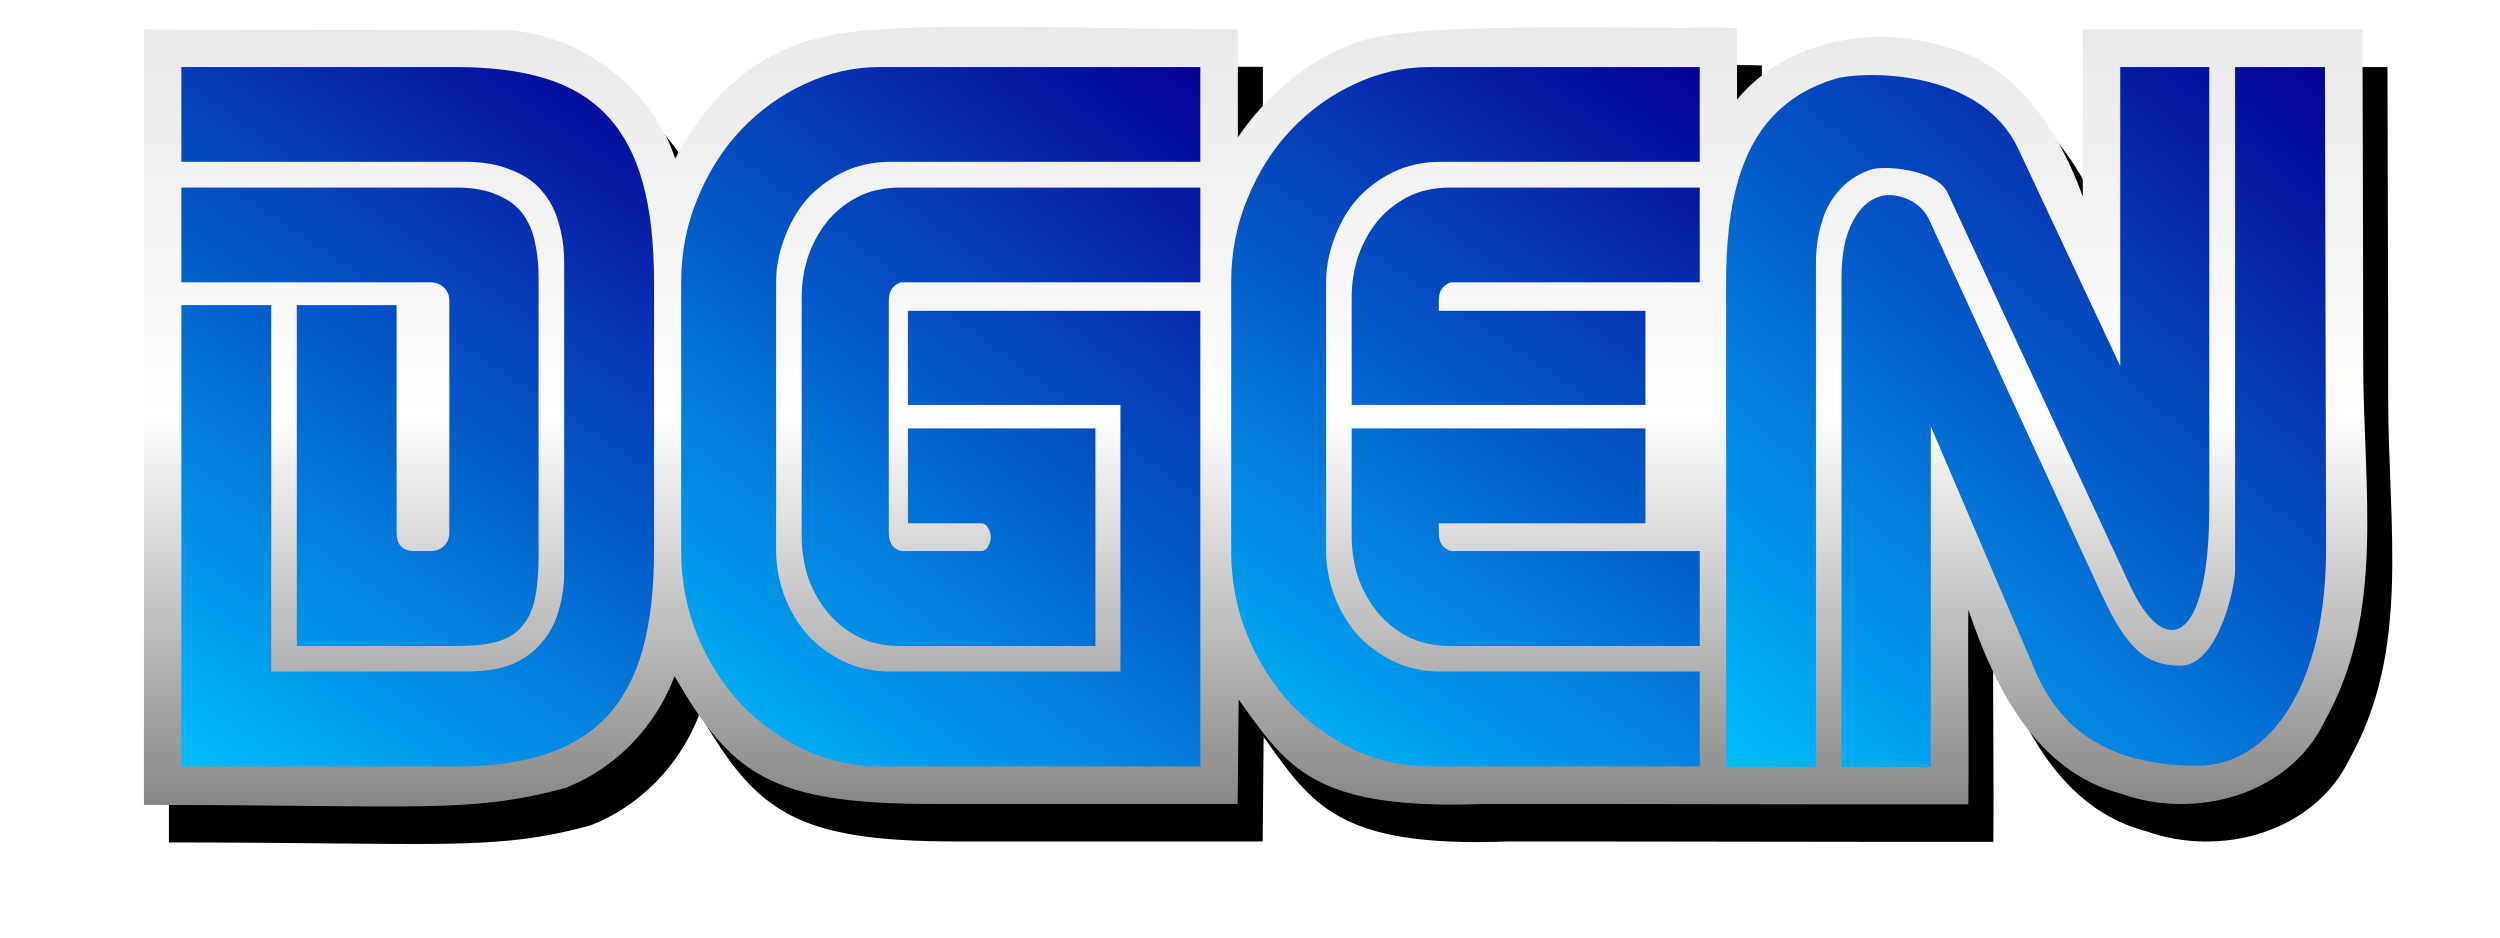
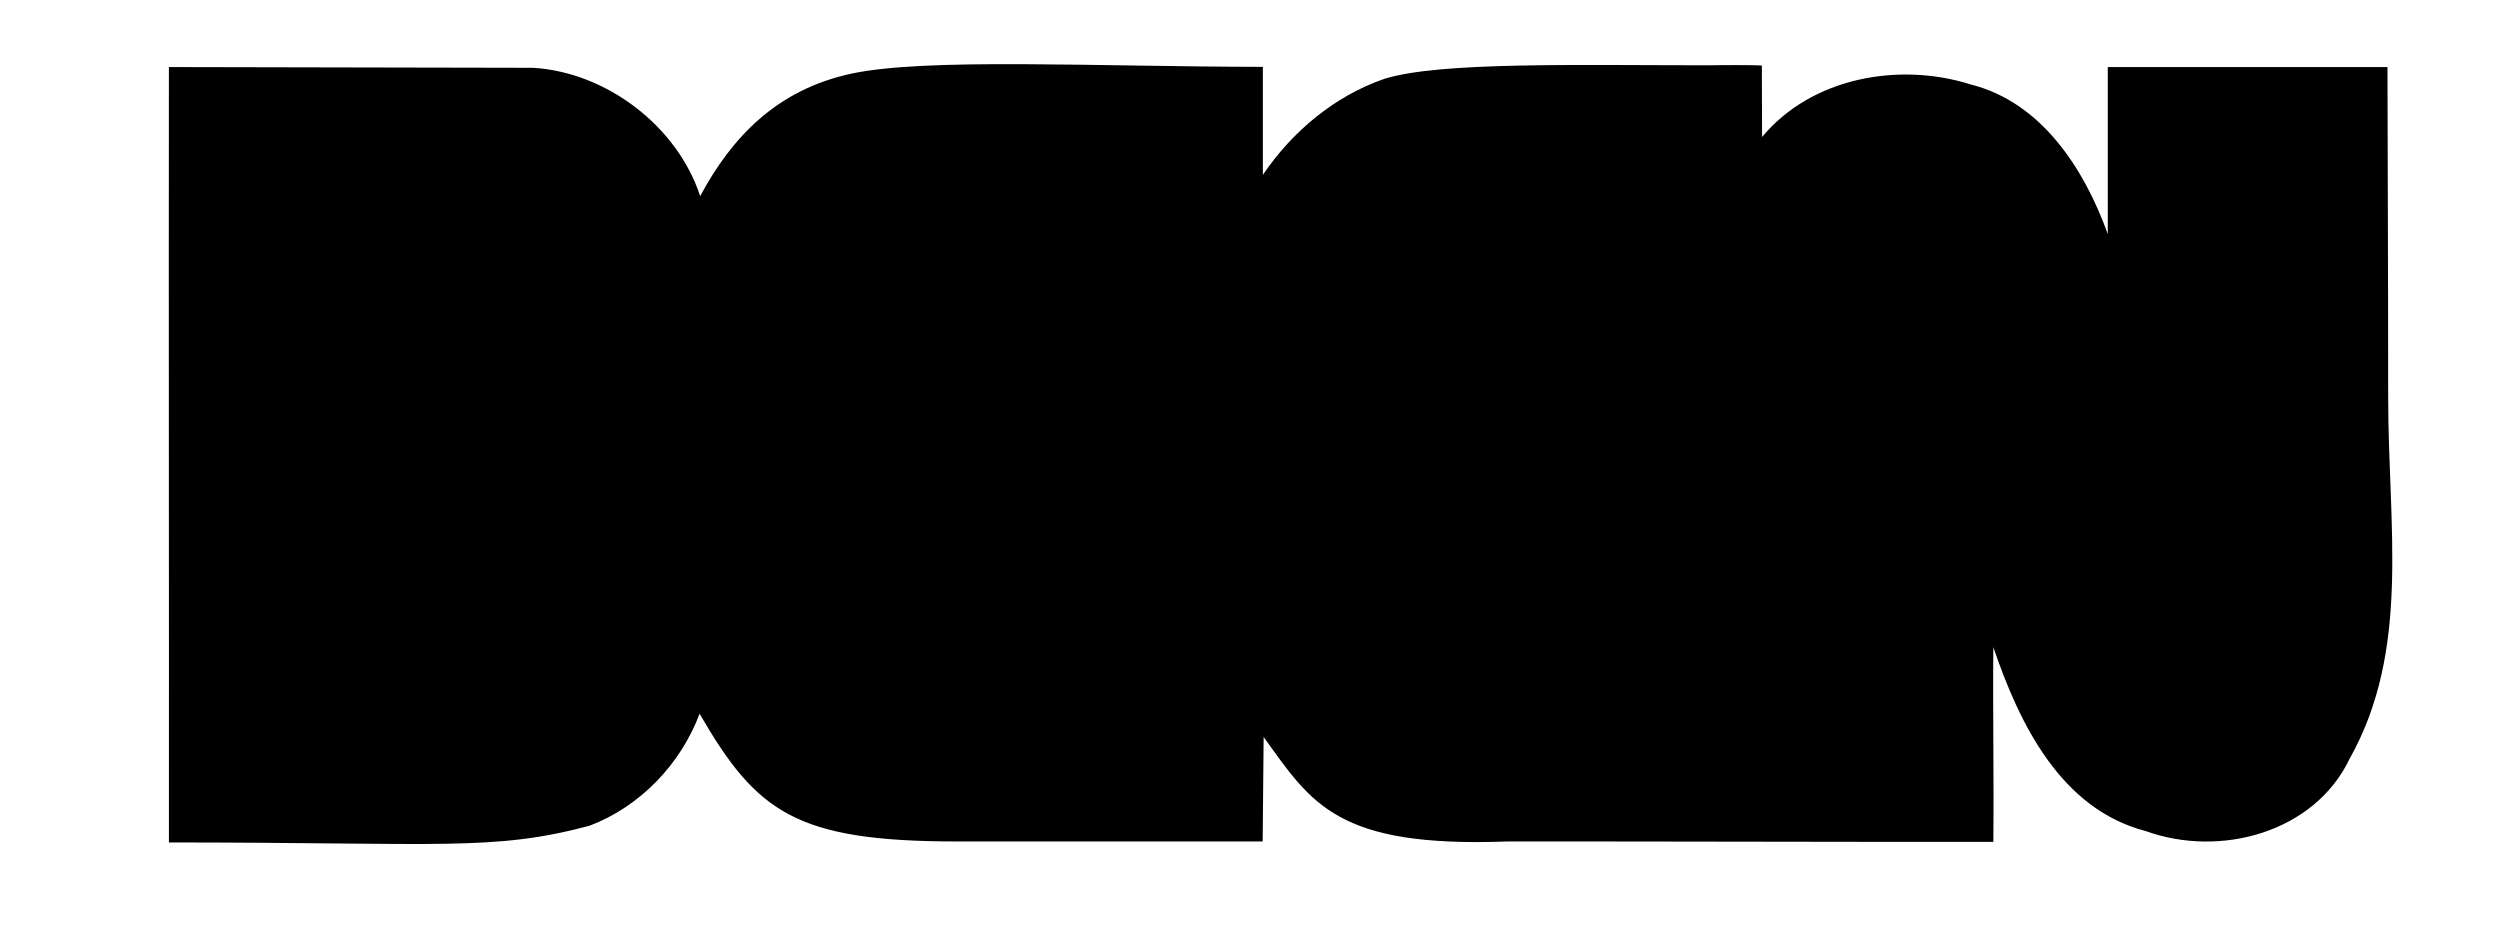
<svg xmlns="http://www.w3.org/2000/svg" xmlns:ns1="http://sodipodi.sourceforge.net/DTD/sodipodi-0.dtd" xmlns:ns2="http://www.inkscape.org/namespaces/inkscape" xmlns:xlink="http://www.w3.org/1999/xlink" width="400" height="150" id="svg2" ns1:version="0.32" ns2:version="0.46" ns1:docname="dgen.svg" ns2:output_extension="org.inkscape.output.svg.inkscape" version="1.0" ns2:export-filename="/home/tamentis/dgen.png" ns2:export-xdpi="108" ns2:export-ydpi="108">
  <ns1:namedview id="base" pagecolor="#777777" bordercolor="#666666" borderopacity="1.0" gridtolerance="10000" guidetolerance="10" objecttolerance="10" ns2:pageopacity="1" ns2:pageshadow="2" ns2:zoom="0.98994949" ns2:cx="337.16755" ns2:cy="66.420706" ns2:document-units="px" ns2:current-layer="layer1" showgrid="false" showguides="true" ns2:guide-bbox="true" ns2:window-width="988" ns2:window-height="759" ns2:window-x="1604" ns2:window-y="109" />
  <defs id="defs4">
    <ns2:path-effect prop_scale="1" id="path-effect3361" effect="bend_path" />
    <ns2:path-effect teeth="16" id="path-effect3359" effect="gears" />
    <ns2:path-effect teeth="16" id="path-effect3357" effect="gears" />
    <linearGradient id="linearGradient3244">
      <stop id="stop3246" offset="0" style="stop-color:#e9e9e9;stop-opacity:1;" />
      <stop style="stop-color:#ffffff;stop-opacity:1;" offset="0.5" id="stop3252" />
      <stop id="stop3248" offset="1" style="stop-color:#868686;stop-opacity:1;" />
    </linearGradient>
    <linearGradient id="linearGradient3234">
      <stop id="stop3236" offset="0" style="stop-color:#d8d8d8;stop-opacity:1;" />
      <stop style="stop-color:#676767;stop-opacity:1;" offset="0.5" id="stop3242" />
      <stop id="stop3238" offset="1" style="stop-color:#b9b9b9;stop-opacity:1;" />
    </linearGradient>
    <linearGradient id="linearGradient3282">
      <stop id="stop3284" offset="0" style="stop-color:#00bdff;stop-opacity:1;" />
      <stop id="stop3286" offset="1" style="stop-color:#070096;stop-opacity:1;" />
    </linearGradient>
    <ns2:perspective id="perspective10" ns2:persp3d-origin="372.04724 : 350.78739 : 1" ns2:vp_z="744.09448 : 526.18109 : 1" ns2:vp_y="0 : 1000 : 0" ns2:vp_x="0 : 526.18109 : 1" ns1:type="inkscape:persp3d" />
    <ns2:perspective ns1:type="inkscape:persp3d" ns2:vp_x="0 : 526.18109 : 1" ns2:vp_y="0 : 1000 : 0" ns2:vp_z="744.09448 : 526.18109 : 1" ns2:persp3d-origin="372.04724 : 350.78739 : 1" id="perspective2486" />
    <linearGradient gradientTransform="translate(-142.255,-179.427)" gradientUnits="userSpaceOnUse" y2="190.158" x2="246.899" y1="302.064" x1="171.274" id="linearGradient3288" xlink:href="#linearGradient3282" ns2:collect="always" />
    <linearGradient gradientTransform="translate(-142.255,-179.427)" gradientUnits="userSpaceOnUse" y2="190.158" x2="334.305" y1="302.064" x1="251.243" id="linearGradient3296" xlink:href="#linearGradient3282" ns2:collect="always" />
    <linearGradient gradientTransform="translate(-142.255,-179.427)" gradientUnits="userSpaceOnUse" y2="190.158" x2="414.211" y1="302.064" x1="339.243" id="linearGradient3304" xlink:href="#linearGradient3282" ns2:collect="always" />
    <linearGradient gradientTransform="translate(-142.255,-179.427)" gradientUnits="userSpaceOnUse" y2="190.158" x2="514.43" y1="302.136" x1="418.43" id="linearGradient3312" xlink:href="#linearGradient3282" ns2:collect="always" />
    <linearGradient gradientUnits="userSpaceOnUse" y2="145.604" x2="234.38" y1="186.987" x1="234.38" id="linearGradient3240" xlink:href="#linearGradient3234" ns2:collect="always" />
    <linearGradient gradientTransform="translate(-47.335,-16.162)" gradientUnits="userSpaceOnUse" y2="145.203" x2="248.224" y1="20.427" x1="248.224" id="linearGradient3250" xlink:href="#linearGradient3244" ns2:collect="always" />
    <filter ns2:collect="always" id="filter4384" x="-0.049" width="1.097" y="-0.139" height="1.277">
      <feGaussianBlur ns2:collect="always" stdDeviation="7.208" id="feGaussianBlur4386" />
    </filter>
  </defs>
  <g id="layer1" ns2:groupmode="layer" ns2:label="Layer 1">
    <path style="font-size:114.066px;font-style:normal;font-variant:normal;font-weight:normal;font-stretch:normal;text-align:start;line-height:125%;writing-mode:lr-tb;text-anchor:start;fill:#000000;fill-opacity:1;stroke:none;stroke-width:1px;stroke-linecap:butt;stroke-linejoin:miter;stroke-opacity:1;filter:url(#filter4384);font-family:SEGA LOGO FONT;-inkscape-font-specification:SEGA LOGO FONT" d="M 273.589,10.448 C 252.36,10.448 230.412,9.858 221.527,12.604 C 213.527,15.367 206.778,21.02 202.058,27.979 C 202.058,22.219 202.058,16.458 202.058,10.698 C 175.01,10.659 148.06,9.228 136.183,11.792 C 124.246,14.368 117.044,22.017 112.027,31.385 C 108.375,20.163 96.993,11.537 85.27,10.849 L 27.023,10.729 C 26.976,50.083 27.054,95.437 27.027,134.792 C 70.509,134.792 78.893,136.251 94.37,132.104 C 102.442,129.021 108.908,122.262 111.933,114.198 C 121.063,129.967 127.323,134.635 153.183,134.635 L 202.027,134.635 L 202.183,117.917 C 209.872,128.618 213.937,135.646 241.183,134.635 C 267.1,134.618 293.016,134.723 318.933,134.698 C 319.042,124.312 318.832,113.927 318.933,103.542 C 323.078,115.774 329.714,129.448 343.339,132.979 C 355.204,137.265 370.274,133.24 375.933,121.417 C 385.755,103.897 382.107,84.355 382.107,63.542 C 382.107,42.476 382.024,28.333 381.995,10.729 C 367.079,10.729 352.162,10.729 337.245,10.729 C 337.245,19.635 337.245,28.542 337.245,37.448 C 333.488,27.026 326.668,16.371 315.308,13.51 C 303.835,9.888 289.864,12.383 281.933,21.917 L 281.895,10.479 C 280.897,10.388 274.589,10.409 273.589,10.448 z" id="path4348" ns1:nodetypes="cccczcccccccccccccczccccccc" />
-     <path ns1:nodetypes="cccczcccccccccccccczccccccc" id="path3262" d="M 269.589,4.448 C 248.36,4.448 226.412,3.858 217.527,6.604 C 209.527,9.367 202.778,15.02 198.058,21.979 C 198.058,16.219 198.058,10.458 198.058,4.698 C 171.01,4.659 144.06,3.228 132.183,5.792 C 120.246,8.368 113.044,16.017 108.027,25.385 C 104.375,14.163 92.993,5.537 81.27,4.849 L 23.023,4.729 C 22.976,44.083 23.054,89.437 23.027,128.792 C 66.509,128.792 74.893,130.251 90.37,126.104 C 98.442,123.021 104.908,116.262 107.933,108.198 C 117.063,123.967 123.323,128.635 149.183,128.635 L 198.027,128.635 L 198.183,111.917 C 205.872,122.618 209.937,129.646 237.183,128.635 C 263.1,128.618 289.016,128.723 314.933,128.698 C 315.042,118.312 314.832,107.927 314.933,97.542 C 319.078,109.774 325.714,123.448 339.339,126.979 C 351.204,131.265 366.274,127.24 371.933,115.417 C 381.755,97.897 378.107,78.355 378.107,57.542 C 378.107,36.476 378.024,22.333 377.995,4.729 C 363.079,4.729 348.162,4.729 333.245,4.729 C 333.245,13.635 333.245,22.542 333.245,31.448 C 329.488,21.026 322.668,10.371 311.308,7.51 C 299.835,3.888 285.864,6.383 277.933,15.917 L 277.895,4.479 C 276.897,4.388 270.589,4.409 269.589,4.448 z" style="font-size:114.066px;font-style:normal;font-variant:normal;font-weight:normal;font-stretch:normal;text-align:start;line-height:125%;writing-mode:lr-tb;text-anchor:start;fill:url(#linearGradient3250);fill-opacity:1;stroke:none;stroke-width:1px;stroke-linecap:butt;stroke-linejoin:miter;stroke-opacity:1;font-family:SEGA LOGO FONT;-inkscape-font-specification:SEGA LOGO FONT" />
-     <path ns1:nodetypes="cczcscccccccczzzcccczzzcccccczzccc" id="text2383" d="M 339.238,10.731 L 339.238,58.568 L 322.92,23.808 C 316.776,10.72 297.568,11.398 293.613,12.615 C 289.583,13.832 286.293,15.815 283.707,18.552 C 281.122,21.29 279.205,24.861 277.988,29.271 C 276.772,33.606 276.176,38.928 276.176,45.24 L 276.176,122.709 L 290.551,122.709 L 290.551,42.052 C 290.551,39.771 290.849,37.655 291.457,35.677 C 291.989,33.7 292.914,31.966 294.207,30.521 C 295.424,29.076 297.06,27.969 299.113,27.209 C 301.09,26.372 309.823,26.983 311.635,30.883 L 340.796,93.672 C 346.324,105.574 353.488,103.384 353.488,81.106 L 353.488,10.731 L 339.238,10.731 z M 357.613,10.731 L 357.613,91.387 C 357.613,93.669 355.003,106.512 348.85,106.512 C 342.519,106.512 339.719,102.637 335.799,94.121 L 308.652,35.134 C 307.539,32.717 304.873,31.181 302.026,31.209 C 298.106,31.508 296.104,35.288 295.207,38.74 C 294.827,40.489 294.645,42.357 294.644,44.334 L 294.644,122.709 L 308.926,122.709 L 308.926,68.209 L 325.68,107.423 C 330.755,119.302 340.888,122.517 351.71,122.517 C 362.71,122.517 372.5,110.313 372.167,86.561 L 371.988,10.731 L 357.613,10.731 z" style="font-size:114.066px;font-style:normal;font-variant:normal;font-weight:normal;font-stretch:normal;text-align:start;line-height:125%;writing-mode:lr-tb;text-anchor:start;fill:url(#linearGradient3312);fill-opacity:1;stroke:none;stroke-width:1px;stroke-linecap:butt;stroke-linejoin:miter;stroke-opacity:1;font-family:SEGA LOGO FONT;-inkscape-font-specification:SEGA LOGO FONT" />
-     <path style="font-size:114.066px;font-style:normal;font-variant:normal;font-weight:normal;font-stretch:normal;text-align:start;line-height:125%;writing-mode:lr-tb;text-anchor:start;fill:url(#linearGradient3304);fill-opacity:1;stroke:none;stroke-width:1px;stroke-linecap:butt;stroke-linejoin:miter;stroke-opacity:1;font-family:SEGA LOGO FONT;-inkscape-font-specification:SEGA LOGO FONT" d="M 228.707,10.731 C 224.601,10.731 220.616,11.625 216.738,13.45 C 212.936,15.199 209.548,17.645 206.582,20.762 C 203.692,23.804 201.362,27.473 199.613,31.731 C 197.864,35.914 196.988,40.378 196.988,45.169 L 196.988,88.169 C 196.988,92.959 197.864,97.504 199.613,101.762 C 201.362,105.945 203.692,109.582 206.582,112.7 C 209.548,115.742 212.936,118.187 216.738,120.012 C 220.616,121.761 224.601,122.637 228.707,122.637 L 271.957,122.637 L 271.957,107.45 L 230.551,107.45 C 227.661,107.45 225.051,106.872 222.769,105.731 C 220.488,104.59 218.554,103.119 216.957,101.294 C 215.436,99.469 214.262,97.419 213.426,95.137 C 212.589,92.78 212.176,90.45 212.176,88.169 L 212.176,45.169 C 212.176,42.887 212.589,40.606 213.426,38.325 C 214.262,35.968 215.436,33.869 216.957,32.044 C 218.554,30.219 220.488,28.747 222.769,27.606 C 225.051,26.465 227.661,25.887 230.551,25.887 L 271.957,25.887 L 271.957,10.731 L 228.707,10.731 z M 232.019,30.012 C 229.358,30.012 227.028,30.542 225.051,31.606 C 223.074,32.671 221.437,34.027 220.144,35.7 C 218.852,37.373 217.86,39.289 217.176,41.419 C 216.567,43.472 216.269,45.473 216.269,47.45 L 216.269,64.794 L 263.269,64.794 L 263.269,49.731 L 230.207,49.731 L 230.207,48.137 C 230.207,47.225 230.407,46.513 230.863,45.981 C 231.395,45.449 231.907,45.169 232.363,45.169 L 271.957,45.169 L 271.957,30.012 L 232.019,30.012 z M 216.269,68.544 L 216.269,85.887 C 216.269,87.864 216.567,89.914 217.176,92.044 C 217.86,94.097 218.852,95.964 220.144,97.637 C 221.437,99.31 223.074,100.698 225.051,101.762 C 227.028,102.827 229.358,103.356 232.019,103.356 L 271.957,103.356 L 271.957,88.169 L 232.363,88.169 C 231.907,88.169 231.395,87.92 230.863,87.387 C 230.407,86.855 230.207,86.112 230.207,85.2 L 230.207,83.731 L 263.269,83.731 L 263.269,68.544 L 216.269,68.544 z" id="path3276" ns1:nodetypes="cccccccccccccsccccccscccccsscccccccccccccccsscccccccccc" />
-     <path ns1:nodetypes="cccccccccccccccccsccccccscccccssccccsscccccccsccccccccccc" id="path3278" d="M 140.707,10.731 C 136.601,10.731 132.616,11.625 128.738,13.45 C 124.936,15.199 121.548,17.645 118.582,20.762 C 115.692,23.804 113.362,27.473 111.613,31.731 C 109.864,35.914 108.988,40.378 108.988,45.169 L 108.988,88.169 C 108.988,92.959 109.864,97.504 111.613,101.762 C 113.362,105.945 115.692,109.582 118.582,112.7 C 121.548,115.742 124.936,118.187 128.738,120.012 C 132.616,121.761 136.601,122.637 140.707,122.637 L 192.051,122.637 L 192.051,49.731 L 145.269,49.731 L 145.269,64.794 L 179.269,64.794 L 179.269,107.45 L 142.551,107.45 C 139.661,107.45 137.051,106.872 134.769,105.731 C 132.488,104.59 130.554,103.119 128.957,101.294 C 127.436,99.469 126.262,97.419 125.426,95.137 C 124.589,92.78 124.176,90.45 124.176,88.169 L 124.176,45.169 C 124.176,42.887 124.589,40.606 125.426,38.325 C 126.262,35.968 127.436,33.869 128.957,32.044 C 130.554,30.219 132.488,28.747 134.769,27.606 C 137.051,26.465 139.661,25.887 142.551,25.887 L 192.051,25.887 L 192.051,10.731 L 140.707,10.731 z M 144.019,30.012 C 141.358,30.012 139.028,30.542 137.051,31.606 C 135.074,32.671 133.437,34.027 132.144,35.7 C 130.852,37.373 129.86,39.289 129.176,41.419 C 128.567,43.472 128.269,45.473 128.269,47.45 L 128.269,85.887 C 128.269,87.864 128.567,89.914 129.176,92.044 C 129.86,94.097 130.852,95.964 132.144,97.637 C 133.437,99.31 135.074,100.698 137.051,101.762 C 139.028,102.827 141.358,103.356 144.019,103.356 L 175.269,103.356 L 175.269,68.544 L 145.269,68.544 L 145.269,83.731 L 156.894,83.731 C 157.427,83.731 157.823,83.962 158.051,84.419 C 158.355,84.875 158.519,85.404 158.519,86.012 C 158.519,86.545 158.355,87.025 158.051,87.481 C 157.823,87.937 157.427,88.169 156.894,88.169 L 144.363,88.169 C 143.907,88.169 143.395,87.92 142.863,87.387 C 142.407,86.855 142.207,86.112 142.207,85.2 L 142.207,48.137 C 142.207,47.225 142.407,46.513 142.863,45.981 C 143.395,45.449 143.907,45.169 144.363,45.169 L 192.051,45.169 L 192.051,30.012 L 144.019,30.012 z" style="font-size:114.066px;font-style:normal;font-variant:normal;font-weight:normal;font-stretch:normal;text-align:start;line-height:125%;writing-mode:lr-tb;text-anchor:start;fill:url(#linearGradient3296);fill-opacity:1;stroke:none;stroke-width:1px;stroke-linecap:butt;stroke-linejoin:miter;stroke-opacity:1;font-family:SEGA LOGO FONT;-inkscape-font-specification:SEGA LOGO FONT" />
-     <path style="font-size:114.066px;font-style:normal;font-variant:normal;font-weight:normal;font-stretch:normal;text-align:start;line-height:125%;writing-mode:lr-tb;text-anchor:start;fill:url(#linearGradient3288);fill-opacity:1;stroke:none;stroke-width:1px;stroke-linecap:butt;stroke-linejoin:miter;stroke-opacity:1;font-family:SEGA LOGO FONT;-inkscape-font-specification:SEGA LOGO FONT" d="M 29.019,10.731 L 29.019,25.887 L 74.426,25.887 C 77.315,25.887 79.73,26.332 81.707,27.169 C 83.76,27.929 85.396,29.005 86.613,30.45 C 87.906,31.895 88.831,33.629 89.363,35.606 C 89.971,37.583 90.269,39.7 90.269,41.981 L 90.269,91.387 C 90.269,93.669 89.971,95.785 89.363,97.762 C 88.831,99.739 87.906,101.442 86.613,102.887 C 85.396,104.332 83.809,105.488 81.832,106.325 C 79.855,107.085 77.409,107.45 74.519,107.45 L 43.394,107.45 L 43.394,48.825 L 29.019,48.825 L 29.019,122.637 L 72.926,122.637 C 78.477,122.637 83.253,121.993 87.207,120.7 C 91.237,119.407 94.528,117.375 97.113,114.637 C 99.699,111.824 101.615,108.253 102.832,103.919 C 104.049,99.508 104.644,94.252 104.644,88.169 L 104.644,45.169 C 104.644,38.857 104.049,33.534 102.832,29.2 C 101.615,24.789 99.699,21.219 97.113,18.481 C 94.528,15.744 91.237,13.76 87.207,12.544 C 83.253,11.327 78.477,10.731 72.926,10.731 L 29.019,10.731 z M 29.019,30.012 L 29.019,45.169 L 68.832,45.169 C 69.744,45.169 70.456,45.449 70.988,45.981 C 71.596,46.513 71.894,47.225 71.894,48.137 L 71.894,85.2 C 71.894,86.112 71.596,86.855 70.988,87.387 C 70.456,87.92 69.744,88.169 68.832,88.169 L 66.332,88.169 C 64.431,88.169 63.457,87.177 63.457,85.2 L 63.457,48.825 L 47.488,48.825 L 47.488,103.356 L 73.051,103.356 C 75.712,103.356 77.878,103.125 79.551,102.669 C 81.3,102.136 82.638,101.309 83.551,100.169 C 84.539,99.028 85.202,97.574 85.582,95.825 C 85.962,94 86.176,91.768 86.176,89.106 L 86.176,44.262 C 86.176,42.285 85.962,40.418 85.582,38.669 C 85.202,36.92 84.539,35.399 83.551,34.106 C 82.562,32.813 81.175,31.822 79.426,31.137 C 77.753,30.377 75.587,30.012 72.926,30.012 L 29.019,30.012 z" id="path3280" ns1:nodetypes="cccccccccccccccccccccccsccccccccccccccccccccccssccc" />
  </g>
</svg>